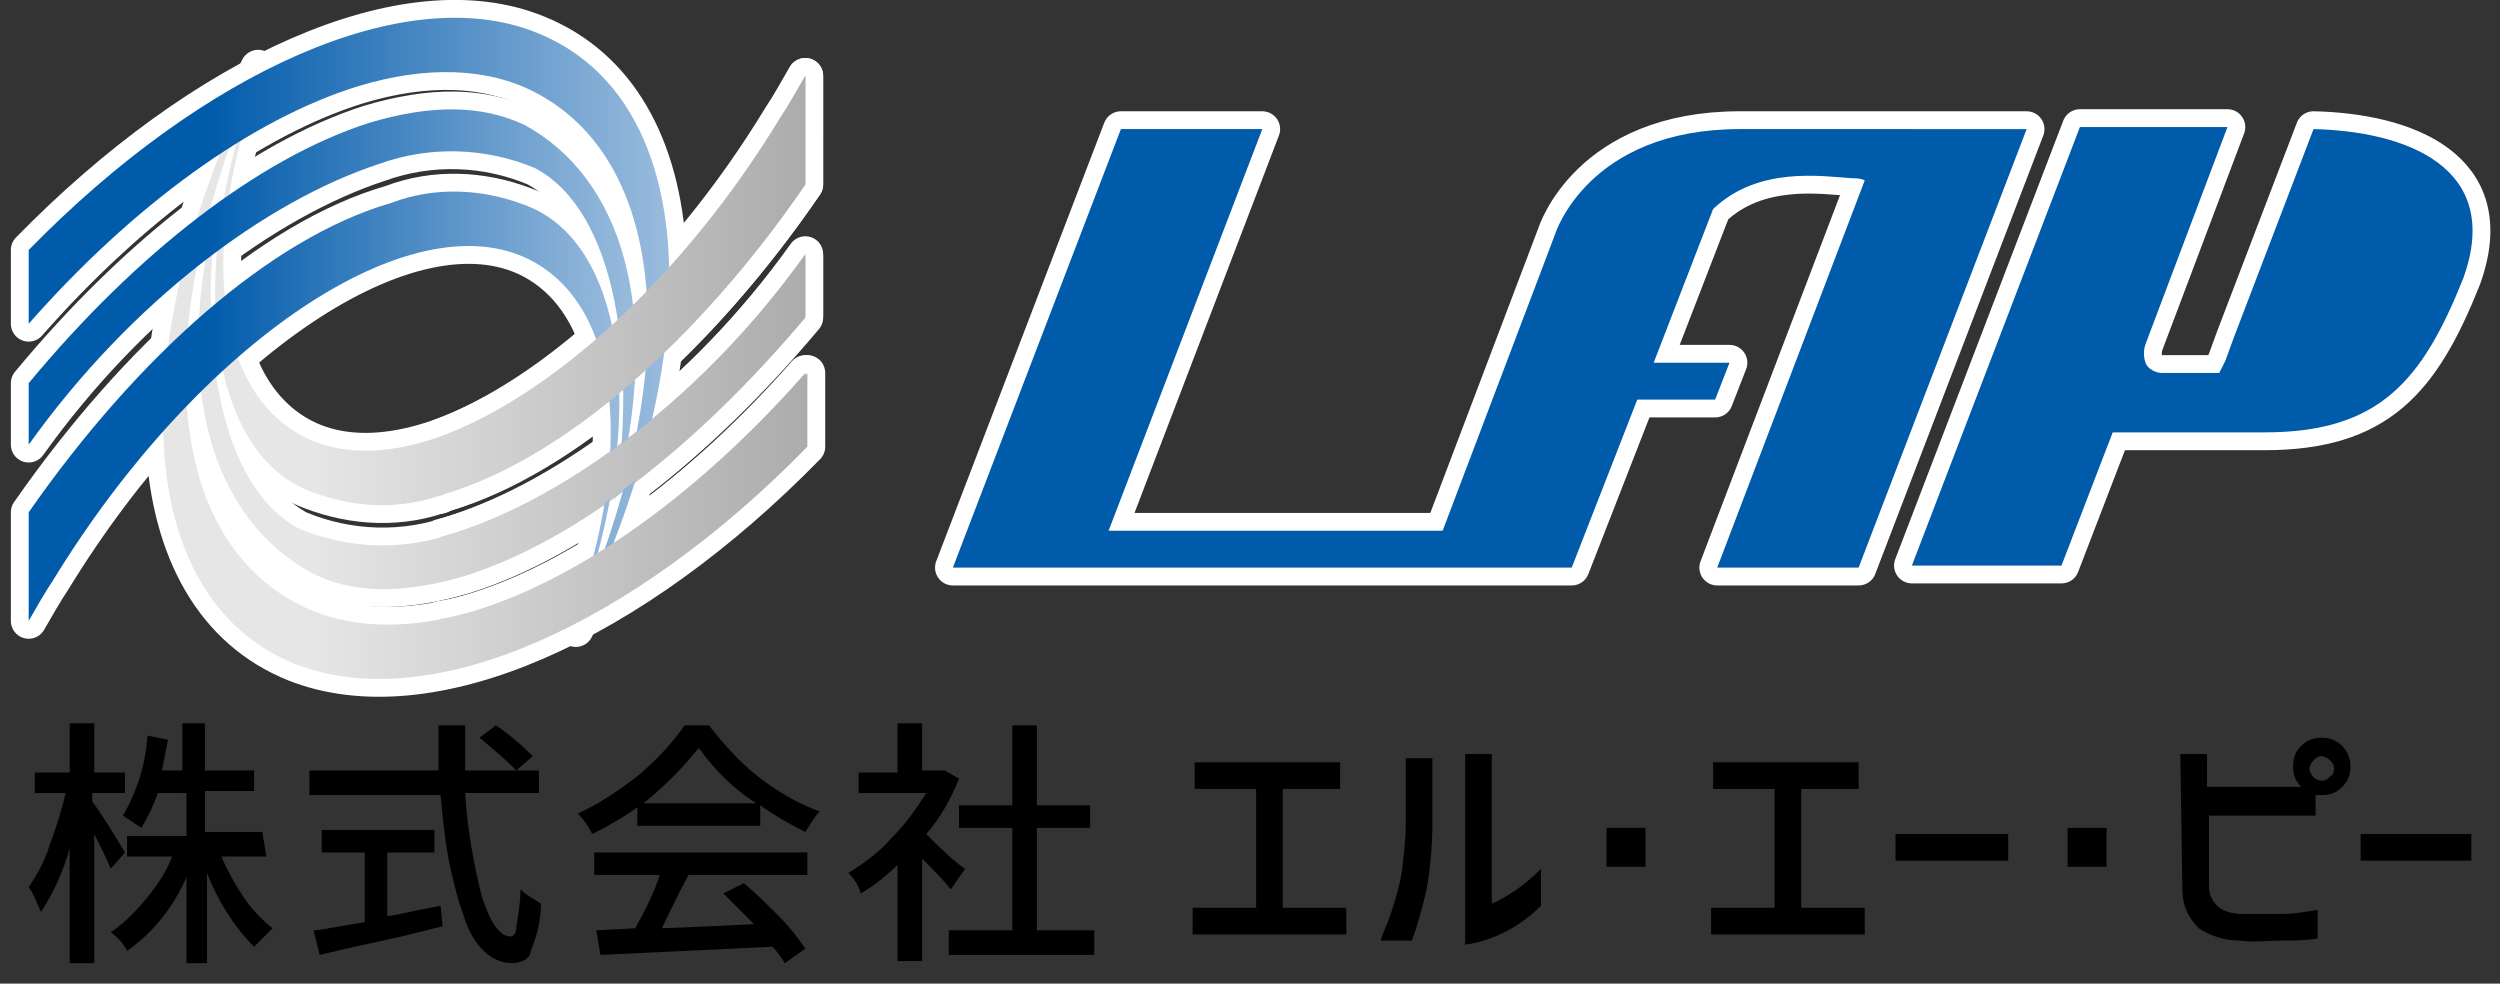
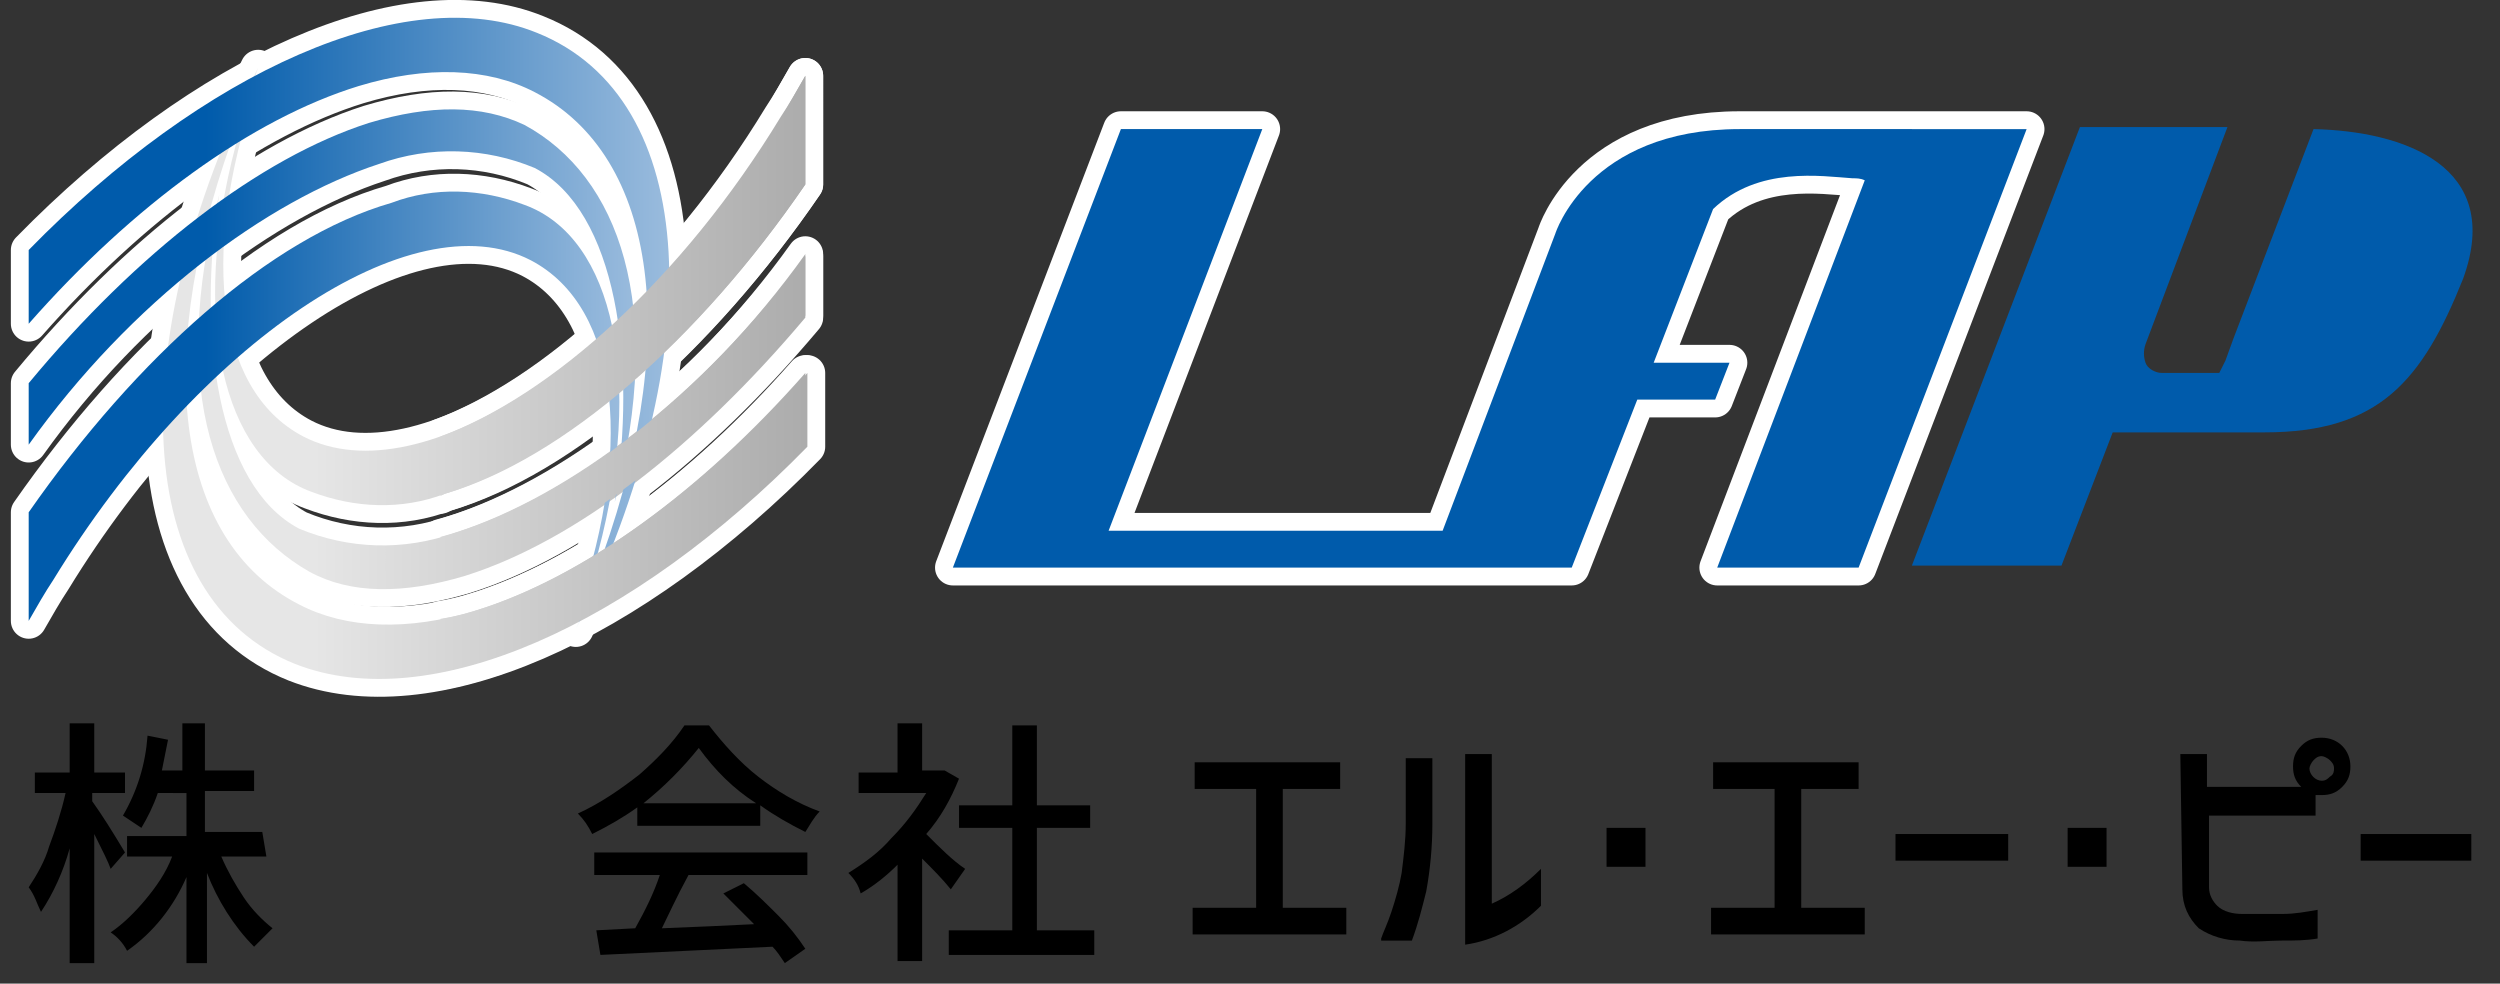
<svg xmlns="http://www.w3.org/2000/svg" version="1.1" id="レイヤー_1" x="0px" y="0px" viewBox="0 0 122 48" style="enable-background:new 0 0 122 48;" xml:space="preserve">
  <rect x="0" y="0" width="122" height="48" fill="#333333" stroke="none" />
  <style type="text/css">
	.st0{fill:#005BAB;stroke:#FFFFFF;stroke-width:1.74;stroke-linecap:round;stroke-linejoin:round;}
	.st1{fill:url(#_パス_2_1_);stroke:#FFFFFF;stroke-width:1.74;stroke-linecap:round;stroke-linejoin:round;}
	.st2{fill:url(#_パス_3_1_);stroke:#FFFFFF;stroke-width:1.74;stroke-linecap:round;stroke-linejoin:round;}
	.st3{fill:url(#_パス_4_1_);stroke:#FFFFFF;stroke-width:1.74;stroke-linecap:round;stroke-linejoin:round;}
	.st4{fill:url(#_パス_5_1_);stroke:#FFFFFF;stroke-width:1.74;stroke-linecap:round;stroke-linejoin:round;}
	.st5{fill:url(#_パス_6_1_);stroke:#FFFFFF;stroke-width:1.74;stroke-linecap:round;stroke-linejoin:round;}
	.st6{fill:url(#_パス_7_1_);stroke:#FFFFFF;stroke-width:1.74;stroke-linecap:round;stroke-linejoin:round;}
	.st7{fill:url(#_パス_8_1_);stroke:#FFFFFF;stroke-width:1.74;stroke-linecap:round;stroke-linejoin:round;}
	.st8{fill:url(#_パス_9_1_);stroke:#FFFFFF;stroke-width:1.74;stroke-linecap:round;stroke-linejoin:round;}
	.st9{fill:url(#_パス_10_1_);stroke:#FFFFFF;stroke-width:1.74;stroke-linecap:round;stroke-linejoin:round;}
	.st10{fill:#005BAB;}
	.st11{fill:url(#_パス_12_1_);}
	.st12{fill:url(#_パス_13_1_);}
	.st13{fill:url(#_パス_14_1_);}
	.st14{fill:url(#_パス_15_1_);}
	.st15{fill:url(#_パス_16_1_);}
	.st16{fill:url(#_パス_17_1_);}
	.st17{fill:url(#_パス_18_1_);}
	.st18{fill:url(#_パス_19_1_);}
	.st19{fill:url(#_パス_20_1_);}
</style>
  <title>headerlogo</title>
  <g>
    <path d="M6.1,41.6l-0.7,0.8c-0.1-0.3-0.4-0.9-0.8-1.7V47H3.4v-5.6c-0.3,1.1-0.8,2.2-1.4,3.1c-0.2-0.4-0.3-0.8-0.6-1.2   c0.4-0.6,0.8-1.3,1-2c0.3-0.8,0.6-1.7,0.8-2.6H1.7v-1h1.7v-2.4h1.2v2.4h1.5v1H4.5v0.4C5,39.8,5.5,40.6,6.1,41.6z M13,41.8h-2.2   c0.3,0.7,0.7,1.4,1.1,2c0.4,0.6,0.9,1.1,1.4,1.5c-0.3,0.3-0.6,0.6-0.9,0.9c-1-1-1.8-2.3-2.3-3.6V47H9.1v-4.2   c-0.6,1.4-1.6,2.7-2.9,3.6C6,46,5.7,45.7,5.4,45.5c0.6-0.4,1.2-1,1.7-1.6c0.5-0.6,1-1.3,1.3-2.1H6.2v-1h2.9v-2.1H7.7   c-0.2,0.6-0.5,1.2-0.8,1.7c-0.3-0.2-0.6-0.4-0.9-0.6c0.7-1.2,1.1-2.5,1.2-3.9l1,0.2c-0.1,0.5-0.2,1-0.3,1.5h1v-2.3h1.1v2.3h2.4v1   h-2.4v2h2.8L13,41.8z" />
-     <path d="M26.3,38.7h-3.6c0.1,1.7,0.4,3.4,0.8,5c0.4,1.3,0.9,2,1.4,2c0.2,0,0.3-0.2,0.3-0.5c0.1-0.6,0.2-1.2,0.2-1.8   c0.3,0.3,0.7,0.5,1,0.7c0,0.8-0.2,1.6-0.5,2.3C25.9,46.8,25.4,47,25,47c-0.5,0-1-0.2-1.4-0.6c-0.5-0.5-0.8-1.1-1-1.8   c-0.3-0.8-0.5-1.7-0.7-2.6c-0.2-1.1-0.3-2.1-0.4-3.2h-6.4v-1.2h6.3c0-1,0-1.7,0-2.2h1.3c0,0.7,0,1.4,0,2.2h3.6L26.3,38.7z    M18.9,41.6v3.1c0.3,0,1-0.2,2.6-0.5l0.1,1l-2,0.5l-2.3,0.5l-1.7,0.4l-0.3-1.2c0.3,0,0.7-0.1,1.3-0.2l1.2-0.2v-3.4h-2.1v-1.1h5.5   v1.1H18.9z M23.4,36l0.8-0.6c0.6,0.4,1.2,0.9,1.8,1.5l-0.8,0.7C24.6,37,24,36.5,23.4,36L23.4,36z" />
    <path d="M31.1,40.3v-0.9c-0.7,0.5-1.4,0.9-2.2,1.3c-0.2-0.4-0.4-0.7-0.7-1c1.1-0.5,2.1-1.2,3-1.9c0.8-0.7,1.6-1.5,2.2-2.4h1.2   c0.7,0.9,1.5,1.8,2.4,2.5c0.9,0.7,1.9,1.3,3,1.7c-0.3,0.3-0.5,0.7-0.7,1c-0.8-0.4-1.5-0.8-2.2-1.3v1L31.1,40.3z M29,42.7v-1.1h10.4   v1.1h-5.8c-0.6,1.1-1,2-1.3,2.6l2.4-0.1l2.1-0.1c-0.5-0.5-1-1-1.5-1.5l1-0.5c0.6,0.5,1.2,1.1,1.7,1.6c0.5,0.5,0.9,1,1.3,1.6l-1,0.7   c-0.2-0.3-0.4-0.6-0.6-0.8l-8.4,0.4l-0.2-1.2l1.9-0.1c0.5-0.9,0.9-1.7,1.2-2.6L29,42.7z M31.4,39.2h5.5c-1.1-0.7-2-1.6-2.8-2.7   C33.3,37.5,32.4,38.4,31.4,39.2L31.4,39.2z" />
    <path d="M47.1,42.4l-0.7,1c-0.4-0.5-0.9-1-1.4-1.5v5h-1.2v-4.7c-0.5,0.5-1.1,1-1.8,1.4c-0.1-0.4-0.3-0.7-0.6-1   c0.8-0.5,1.5-1,2.1-1.7c0.7-0.7,1.2-1.4,1.7-2.2h-3.3v-1h1.9v-2.4H45v2.3h0.9h0.2l0.7,0.4c-0.4,1-0.9,1.9-1.6,2.7   C45.9,41.4,46.5,42,47.1,42.4z M50.6,45.4h2.8v1.2h-7.1v-1.2h3.1v-5h-2.6v-1.1h2.6v-3.9h1.2v3.9h2.6v1.1h-2.6L50.6,45.4z" />
    <g>
      <path d="M58.3,38.5v-1.3h7.1v1.3h-2.8v5.8h3.1v1.3h-7.5v-1.3h3.1v-5.8H58.3z" />
      <path d="M67.4,45.8c0.1-0.3,0.3-0.7,0.5-1.3c0.2-0.6,0.4-1.3,0.5-1.9c0.1-0.8,0.2-1.6,0.2-2.4V37h1.3v3.2c0,1.1-0.1,2.2-0.3,3.3    c-0.2,0.8-0.4,1.6-0.7,2.4H67.4z M75.2,44.2c-1,1-2.3,1.7-3.7,1.9v-9.3h1.3v7.3c0.9-0.4,1.7-1,2.4-1.7V44.2z" />
      <path d="M78.4,42.3v-1.9h1.9v1.9H78.4z" />
      <path d="M83.6,38.5v-1.3h7.1v1.3h-2.8v5.8h3.1v1.3h-7.5v-1.3h3.1v-5.8H83.6z" />
      <path d="M92.5,42v-1.3H98V42H92.5z" />
      <path d="M100.9,42.3v-1.9h1.9v1.9H100.9z" />
      <path d="M106.4,36.8h1.3v1.6h4.6c-0.3-0.3-0.4-0.6-0.4-1c0-0.4,0.1-0.7,0.4-1c0.3-0.3,0.6-0.4,1-0.4c0.8,0,1.4,0.6,1.4,1.4    c0,0.4-0.1,0.7-0.4,1c-0.3,0.3-0.6,0.4-1,0.4c-0.1,0-0.2,0-0.3,0v1h-5.2v3.5c0,0.4,0.2,0.7,0.4,0.9c0.3,0.3,0.8,0.4,1.2,0.4    c0.7,0,1.4,0,2,0c0.6,0,1.1-0.1,1.7-0.2v1.4c-0.6,0.1-1.1,0.1-1.8,0.1c-0.6,0-1.3,0.1-2,0c-0.7,0-1.4-0.2-2-0.6    c-0.5-0.5-0.8-1.1-0.8-1.9L106.4,36.8z M113.9,37.5c0-0.2-0.1-0.3-0.2-0.4c-0.1-0.1-0.3-0.2-0.4-0.2c-0.2,0-0.3,0.1-0.4,0.2    c-0.1,0.1-0.2,0.3-0.2,0.4c0,0.3,0.3,0.6,0.6,0.6l0,0c0.2,0,0.3-0.1,0.4-0.2C113.9,37.8,113.9,37.6,113.9,37.5z" />
      <path d="M115.2,42v-1.3h5.4V42H115.2z" />
    </g>
  </g>
  <g id="_グループ_">
    <g id="_グループ_2">
      <g id="_グループ_3">
        <g id="_グループ_4">
          <path id="_複合パス_" class="st0" d="M84.9,6.3c-7.4,0-9,5.1-9,5.1l-5.5,14.5H54.1l7.5-19.6h-6.9l-8.2,21.4h30.2l3.2-8.2      h3.8l0.7-1.8h-3.7l2.9-7.5c2.2-2.1,5.3-1.6,6.8-1.5c0.2,0,0.4,0,0.6,0.1l-7.2,18.9h6.9l8.2-21.4H84.9z" />
        </g>
-         <path id="_パス_" class="st0" d="M112.9,6.3L109,16.5l-0.4,1.1l-0.3,0.6h-2.8c-0.3,0-0.7-0.2-0.8-0.5c-0.1-0.3-0.1-0.6,0-0.9     l4-10.6h-7.2l-8.2,21.4h7.3l2.5-6.5h7.4c5.6,0,7.7-2.5,9.7-7.5C122.2,8.1,117.3,6.4,112.9,6.3z" />
      </g>
      <g id="_グループ_5">
        <g id="_グループ_6">
          <linearGradient id="_パス_2_1_" gradientUnits="userSpaceOnUse" x1="-940.294" y1="-1284.232" x2="-830.394" y2="-1284.232" gradientTransform="matrix(0.29 0 0 -0.29 287.98 -353.4)">
            <stop offset="0" style="stop-color:#E6E6E6" />
            <stop offset="1" style="stop-color:#999999" />
          </linearGradient>
          <path id="_パス_2" class="st1" d="M22.2,26c-2.5,0.9-5.2,0.8-7.6-0.2c-4-2.1-5-9.5-3.9-16.3c-2.5,9.6-0.2,15.8,4.4,18.4      c2,1.1,4.6,1.1,7.6,0.2c5.4-1.7,11.3-6.3,16.6-12.6v-3C34.3,19.3,27.8,24.2,22.2,26z" />
          <linearGradient id="_パス_3_1_" gradientUnits="userSpaceOnUse" x1="-940.294" y1="-1267.096" x2="-830.384" y2="-1267.096" gradientTransform="matrix(0.29 0 0 -0.29 287.98 -353.4)">
            <stop offset="0" style="stop-color:#E6E6E6" />
            <stop offset="1" style="stop-color:#999999" />
          </linearGradient>
          <path id="_パス_3" class="st2" d="M38.1,5.8C31,17.3,20.6,24.3,14.8,21.3c-4.4-2.3-5.1-9.4-2-17.8c-0.5,1.2-0.9,2.4-1.3,3.6      c-2.2,8.3-0.7,15.3,3.7,16.9c2.1,0.8,4.4,0.9,6.5,0.1c5.8-1.8,12.4-7.5,17.6-15.1V3.7C38.9,4.4,38.5,5.1,38.1,5.8z" />
          <linearGradient id="_パス_4_1_" gradientUnits="userSpaceOnUse" x1="-940.314" y1="-1281.482" x2="-830.404" y2="-1281.482" gradientTransform="matrix(0.29 0 0 -0.29 287.98 -353.4)">
            <stop offset="0" style="stop-color:#E6E6E6" />
            <stop offset="1" style="stop-color:#999999" />
          </linearGradient>
          <path id="_パス_4" class="st3" d="M23.2,29.8c-3.3,1-6.3,0.9-8.6-0.3c-6.1-3.1-7.3-12.2-2.9-23.7c0.3-0.9,0.6-1.7,0.9-2.5      c-6.7,13.5-6.2,25.9,1.8,29.1c6.6,2.6,16.5-1.9,25-10.6v-3.6C34.2,24,28.4,28.2,23.2,29.8z" />
        </g>
        <g id="_グループ_7">
          <linearGradient id="_パス_5_1_" gradientUnits="userSpaceOnUse" x1="-848.814" y1="-1270.24" x2="-958.414" y2="-1270.24" gradientTransform="matrix(0.29 0 0 -0.29 287.98 -353.4)">
            <stop offset="0" style="stop-color:#E9EDF7" />
            <stop offset="1" style="stop-color:#005BAB" />
          </linearGradient>
          <path id="_パス_5" class="st4" d="M18.5,8c2.5-0.9,5.2-0.8,7.6,0.2c4,2.1,5,9.5,3.9,16.3c2.5-9.6,0.2-15.9-4.4-18.4      C23.5,5.1,21,5.1,18,6C12.7,7.7,6.7,12.3,1.4,18.7v3C6.4,14.7,13,9.8,18.5,8z" />
          <linearGradient id="_パス_6_1_" gradientUnits="userSpaceOnUse" x1="-852.524" y1="-1287.388" x2="-958.404" y2="-1287.388" gradientTransform="matrix(0.29 0 0 -0.29 287.98 -353.4)">
            <stop offset="0" style="stop-color:#E9EDF7" />
            <stop offset="1" style="stop-color:#005BAB" />
          </linearGradient>
          <path id="_パス_6" class="st5" d="M2.6,28.3C9.7,16.7,20.1,9.7,25.9,12.7c4.4,2.3,5.1,9.4,2,17.8c0.5-1.2,0.9-2.4,1.3-3.6      c2.2-8.3,0.8-15.3-3.6-16.9c-2.1-0.8-4.4-0.9-6.5-0.1C13.2,11.6,6.7,17.4,1.4,25v5.3C1.8,29.6,2.2,28.9,2.6,28.3z" />
          <linearGradient id="_パス_7_1_" gradientUnits="userSpaceOnUse" x1="-840.694" y1="-1273.001" x2="-958.394" y2="-1273.001" gradientTransform="matrix(0.29 0 0 -0.29 287.98 -353.4)">
            <stop offset="0" style="stop-color:#E9EDF7" />
            <stop offset="1" style="stop-color:#005BAB" />
          </linearGradient>
          <path id="_パス_7" class="st6" d="M17.5,4.2c3.3-1,6.3-0.9,8.6,0.3c6,3.1,7.3,12.2,2.9,23.7c-0.3,0.9-0.5,1.7-0.9,2.5      c6.6-13.5,6.1-25.9-1.9-29.1C19.8-1,9.9,3.5,1.4,12.2v3.6C6.5,10,12.3,5.8,17.5,4.2z" />
        </g>
        <g id="_グループ_8">
          <linearGradient id="_パス_8_1_" gradientUnits="userSpaceOnUse" x1="-940.304" y1="-1288.724" x2="-830.394" y2="-1288.724" gradientTransform="matrix(0.29 0 0 -0.29 287.98 -353.4)">
            <stop offset="0" style="stop-color:#E6E6E6" />
            <stop offset="1" style="stop-color:#999999" />
          </linearGradient>
          <path id="_パス_8" class="st7" d="M22.7,28c5.4-1.7,11.3-6.3,16.6-12.6v-3c-5,7-11.6,11.9-17.1,13.6l-0.7,0.2v2.1      C21.9,28.2,22.3,28.1,22.7,28z" />
          <linearGradient id="_パス_9_1_" gradientUnits="userSpaceOnUse" x1="-940.304" y1="-1266.759" x2="-830.394" y2="-1266.759" gradientTransform="matrix(0.29 0 0 -0.29 287.98 -353.4)">
            <stop offset="0" style="stop-color:#E6E6E6" />
            <stop offset="1" style="stop-color:#999999" />
          </linearGradient>
          <path id="_パス_9" class="st8" d="M39.3,9V3.7c-0.4,0.7-0.8,1.4-1.2,2c-4.8,7.9-11.2,13.6-16.6,15.6v2.9l0.2-0.1      C27.5,22.4,34.1,16.6,39.3,9z" />
          <linearGradient id="_パス_10_1_" gradientUnits="userSpaceOnUse" x1="-940.304" y1="-1306.552" x2="-830.394" y2="-1306.552" gradientTransform="matrix(0.29 0 0 -0.29 287.98 -353.4)">
            <stop offset="0" style="stop-color:#E6E6E6" />
            <stop offset="1" style="stop-color:#999999" />
          </linearGradient>
          <path id="_パス_10" class="st9" d="M39.3,21.8v-3.6c-5.1,5.8-10.9,10-16.1,11.6c-0.6,0.2-1.1,0.3-1.7,0.4v2.6      C27.1,31.7,33.5,27.7,39.3,21.8z" />
        </g>
      </g>
    </g>
    <g id="_グループ_9">
      <g id="_グループ_10">
        <g id="_グループ_11">
          <path id="_複合パス_2" class="st10" d="M84.9,6.3c-7.4,0-9,5.1-9,5.1l-5.5,14.5H54.1l7.5-19.6h-6.9l-8.2,21.4h30.2l3.2-8.2      h3.8l0.7-1.8h-3.7l2.9-7.5c2.2-2.1,5.3-1.6,6.8-1.5c0.2,0,0.4,0,0.6,0.1l-7.2,18.9h6.9l8.2-21.4H84.9z" />
        </g>
        <path id="_パス_11" class="st10" d="M112.9,6.3L109,16.5l-0.4,1.1l-0.3,0.6h-2.8c-0.3,0-0.7-0.2-0.8-0.5     c-0.1-0.3-0.1-0.6,0-0.9l4-10.6h-7.2l-8.2,21.4h7.3l2.5-6.5h7.4c5.6,0,7.7-2.5,9.7-7.5C122.2,8.1,117.3,6.4,112.9,6.3z" />
      </g>
      <g id="_グループ_12">
        <g id="_グループ_13">
          <linearGradient id="_パス_12_1_" gradientUnits="userSpaceOnUse" x1="-940.294" y1="-1284.232" x2="-830.394" y2="-1284.232" gradientTransform="matrix(0.29 0 0 -0.29 287.98 -353.4)">
            <stop offset="0" style="stop-color:#E6E6E6" />
            <stop offset="1" style="stop-color:#999999" />
          </linearGradient>
          <path id="_パス_12" class="st11" d="M22.2,26c-2.5,0.9-5.2,0.8-7.6-0.2c-4-2.1-5-9.5-3.9-16.3c-2.5,9.6-0.2,15.8,4.4,18.4      c2,1.1,4.6,1.1,7.6,0.2c5.4-1.7,11.3-6.3,16.6-12.6v-3C34.3,19.3,27.8,24.2,22.2,26z" />
          <linearGradient id="_パス_13_1_" gradientUnits="userSpaceOnUse" x1="-940.294" y1="-1267.096" x2="-830.384" y2="-1267.096" gradientTransform="matrix(0.29 0 0 -0.29 287.98 -353.4)">
            <stop offset="0" style="stop-color:#E6E6E6" />
            <stop offset="1" style="stop-color:#999999" />
          </linearGradient>
          <path id="_パス_13" class="st12" d="M38.1,5.8C31,17.3,20.6,24.3,14.8,21.3c-4.4-2.3-5.1-9.4-2-17.8c-0.5,1.2-0.9,2.4-1.3,3.6      c-2.2,8.3-0.7,15.3,3.7,16.9c2.1,0.8,4.4,0.9,6.5,0.1c5.8-1.8,12.4-7.5,17.6-15.1V3.7C38.9,4.4,38.5,5.1,38.1,5.8z" />
          <linearGradient id="_パス_14_1_" gradientUnits="userSpaceOnUse" x1="-940.314" y1="-1281.482" x2="-830.404" y2="-1281.482" gradientTransform="matrix(0.29 0 0 -0.29 287.98 -353.4)">
            <stop offset="0" style="stop-color:#E6E6E6" />
            <stop offset="1" style="stop-color:#999999" />
          </linearGradient>
          <path id="_パス_14" class="st13" d="M23.2,29.8c-3.3,1-6.3,0.9-8.6-0.3c-6.1-3.1-7.3-12.2-2.9-23.7c0.3-0.9,0.6-1.7,0.9-2.5      c-6.7,13.5-6.2,25.9,1.8,29.1c6.6,2.6,16.5-1.9,25-10.6v-3.6C34.2,24,28.4,28.2,23.2,29.8z" />
        </g>
        <g id="_グループ_14">
          <linearGradient id="_パス_15_1_" gradientUnits="userSpaceOnUse" x1="-848.814" y1="-1270.24" x2="-958.414" y2="-1270.24" gradientTransform="matrix(0.29 0 0 -0.29 287.98 -353.4)">
            <stop offset="0" style="stop-color:#E9EDF7" />
            <stop offset="1" style="stop-color:#005BAB" />
          </linearGradient>
          <path id="_パス_15" class="st14" d="M18.5,8c2.5-0.9,5.2-0.8,7.6,0.2c4,2.1,5,9.5,3.9,16.3c2.5-9.6,0.2-15.9-4.4-18.4      C23.5,5.1,21,5.1,18,6C12.7,7.7,6.7,12.3,1.4,18.7v3C6.4,14.7,13,9.8,18.5,8z" />
          <linearGradient id="_パス_16_1_" gradientUnits="userSpaceOnUse" x1="-852.524" y1="-1287.388" x2="-958.404" y2="-1287.388" gradientTransform="matrix(0.29 0 0 -0.29 287.98 -353.4)">
            <stop offset="0" style="stop-color:#E9EDF7" />
            <stop offset="1" style="stop-color:#005BAB" />
          </linearGradient>
          <path id="_パス_16" class="st15" d="M2.6,28.3C9.7,16.7,20.1,9.7,25.9,12.7c4.4,2.3,5.1,9.4,2,17.8c0.5-1.2,0.9-2.4,1.3-3.6      c2.2-8.3,0.8-15.3-3.6-16.9c-2.1-0.8-4.4-0.9-6.5-0.1C13.2,11.6,6.7,17.4,1.4,25v5.3C1.8,29.6,2.2,28.9,2.6,28.3z" />
          <linearGradient id="_パス_17_1_" gradientUnits="userSpaceOnUse" x1="-840.694" y1="-1273.001" x2="-958.394" y2="-1273.001" gradientTransform="matrix(0.29 0 0 -0.29 287.98 -353.4)">
            <stop offset="0" style="stop-color:#E9EDF7" />
            <stop offset="1" style="stop-color:#005BAB" />
          </linearGradient>
          <path id="_パス_17" class="st16" d="M17.5,4.2c3.3-1,6.3-0.9,8.6,0.3c6,3.1,7.3,12.2,2.9,23.7c-0.3,0.9-0.5,1.7-0.9,2.5      c6.6-13.5,6.1-25.9-1.9-29.1C19.8-1,9.9,3.5,1.4,12.2v3.6C6.5,10,12.3,5.8,17.5,4.2z" />
        </g>
        <g id="_グループ_15">
          <linearGradient id="_パス_18_1_" gradientUnits="userSpaceOnUse" x1="-940.304" y1="-1288.724" x2="-830.394" y2="-1288.724" gradientTransform="matrix(0.29 0 0 -0.29 287.98 -353.4)">
            <stop offset="0" style="stop-color:#E6E6E6" />
            <stop offset="1" style="stop-color:#999999" />
          </linearGradient>
          <path id="_パス_18" class="st17" d="M22.7,28c5.4-1.7,11.3-6.3,16.6-12.6v-3c-5,7-11.6,11.9-17.1,13.6l-0.7,0.2v2.1      C21.9,28.2,22.3,28.1,22.7,28z" />
          <linearGradient id="_パス_19_1_" gradientUnits="userSpaceOnUse" x1="-940.304" y1="-1266.759" x2="-830.394" y2="-1266.759" gradientTransform="matrix(0.29 0 0 -0.29 287.98 -353.4)">
            <stop offset="0" style="stop-color:#E6E6E6" />
            <stop offset="1" style="stop-color:#999999" />
          </linearGradient>
          <path id="_パス_19" class="st18" d="M39.3,9V3.7c-0.4,0.7-0.8,1.4-1.2,2c-4.8,7.9-11.2,13.6-16.6,15.6v2.9l0.2-0.1      C27.5,22.4,34.1,16.6,39.3,9z" />
          <linearGradient id="_パス_20_1_" gradientUnits="userSpaceOnUse" x1="-940.304" y1="-1306.552" x2="-830.394" y2="-1306.552" gradientTransform="matrix(0.29 0 0 -0.29 287.98 -353.4)">
            <stop offset="0" style="stop-color:#E6E6E6" />
            <stop offset="1" style="stop-color:#999999" />
          </linearGradient>
          <path id="_パス_20" class="st19" d="M39.3,21.8v-3.6c-5.1,5.8-10.9,10-16.1,11.6c-0.6,0.2-1.1,0.3-1.7,0.4v2.6      C27.1,31.7,33.5,27.7,39.3,21.8z" />
        </g>
      </g>
    </g>
  </g>
</svg>